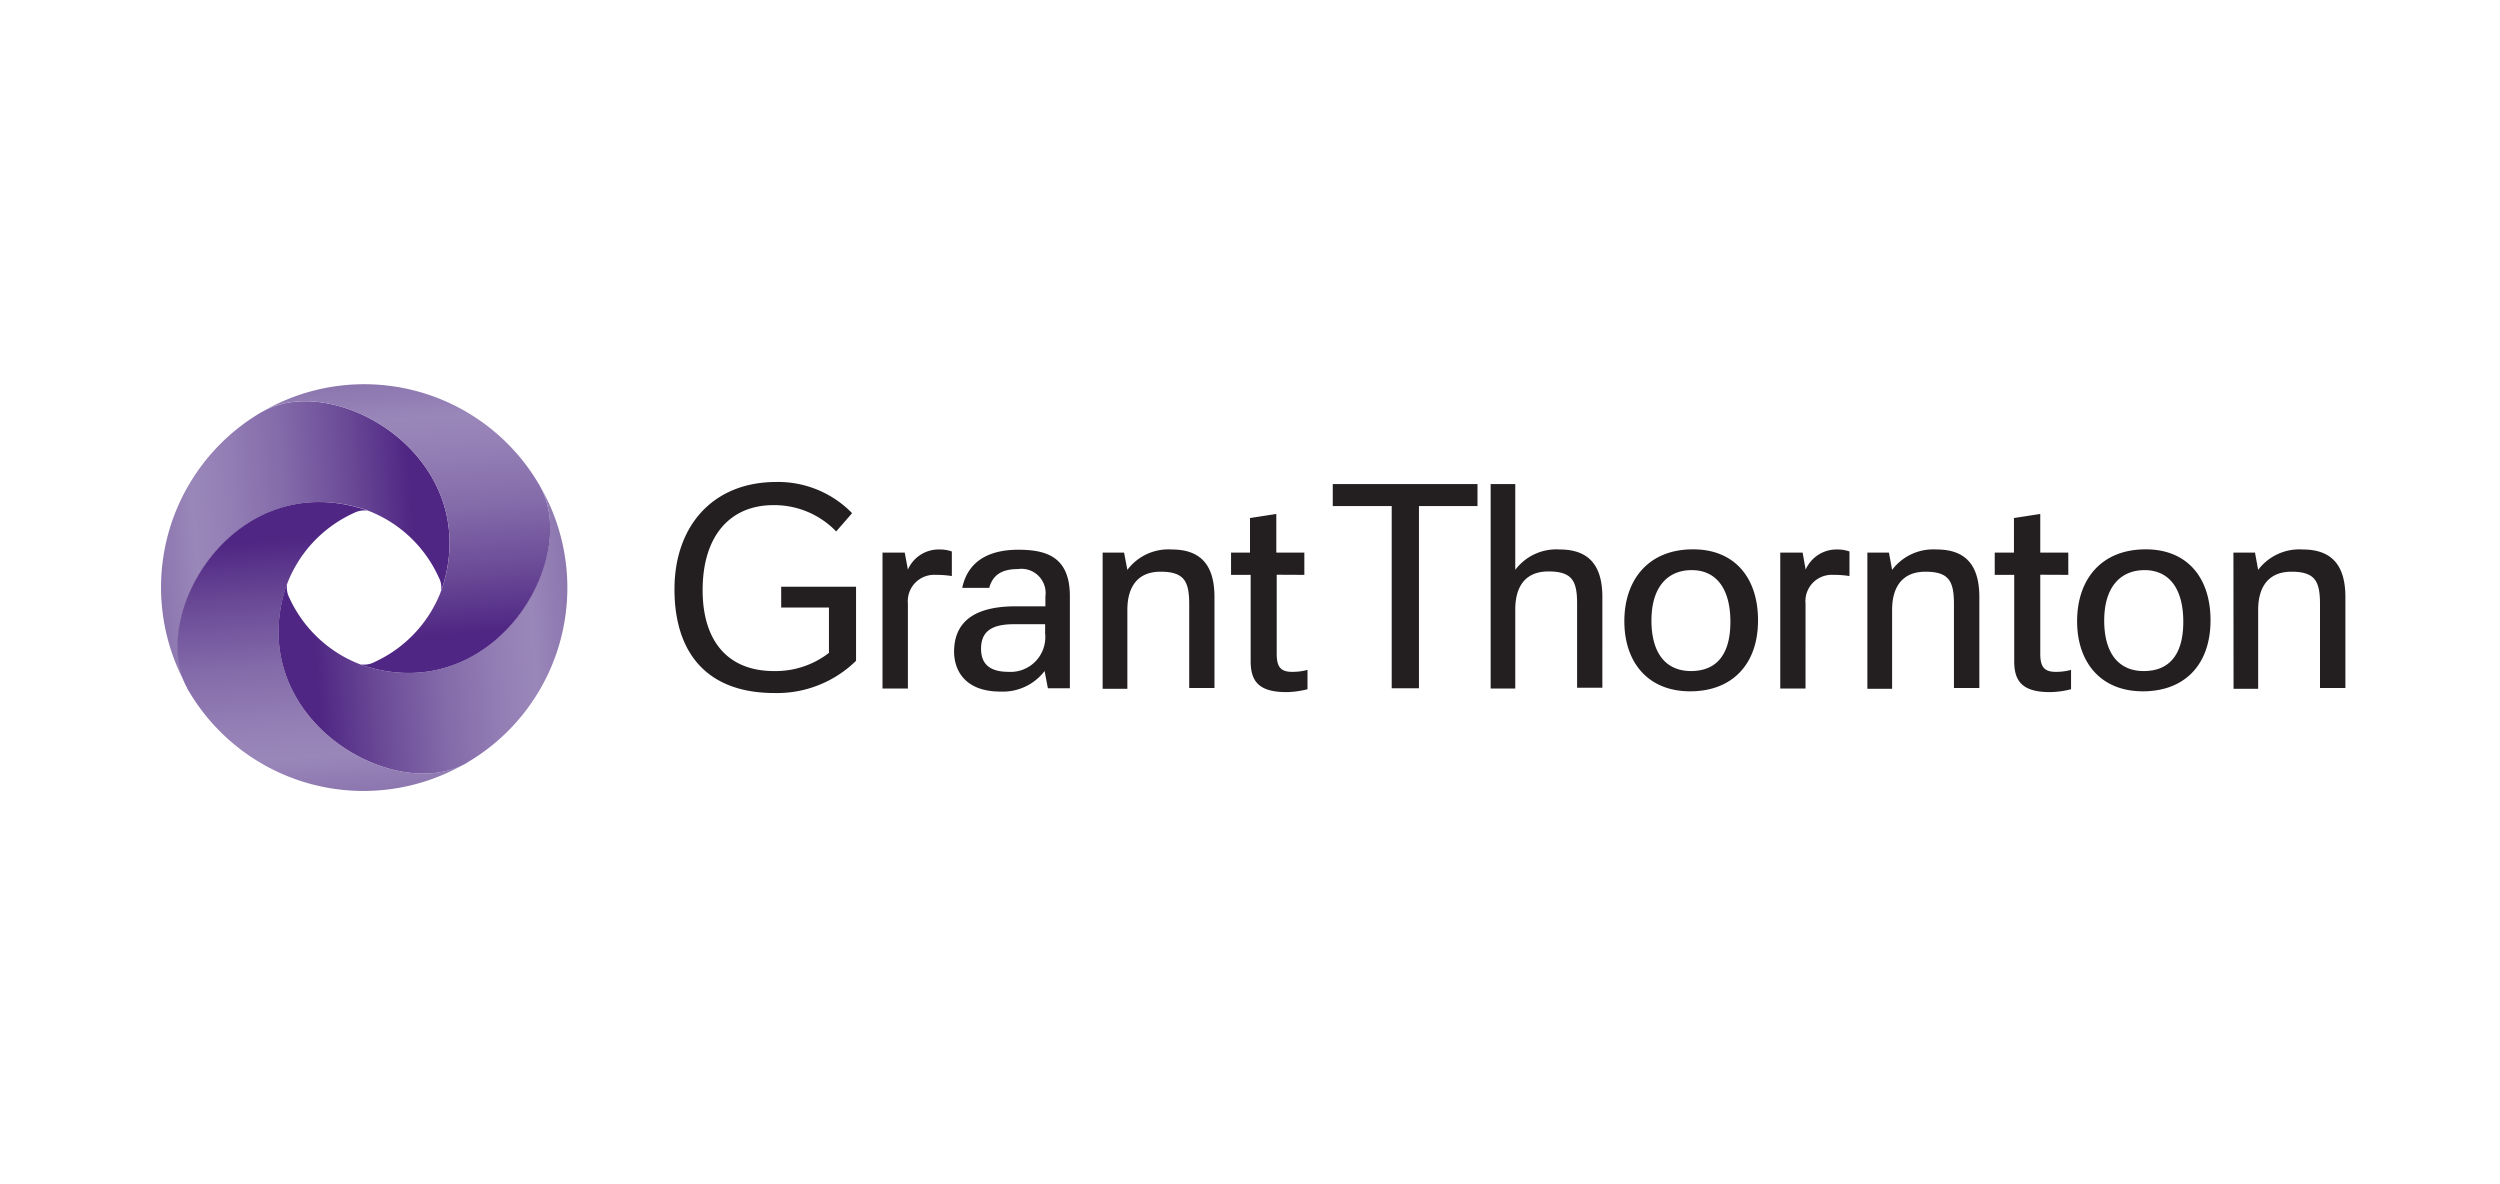
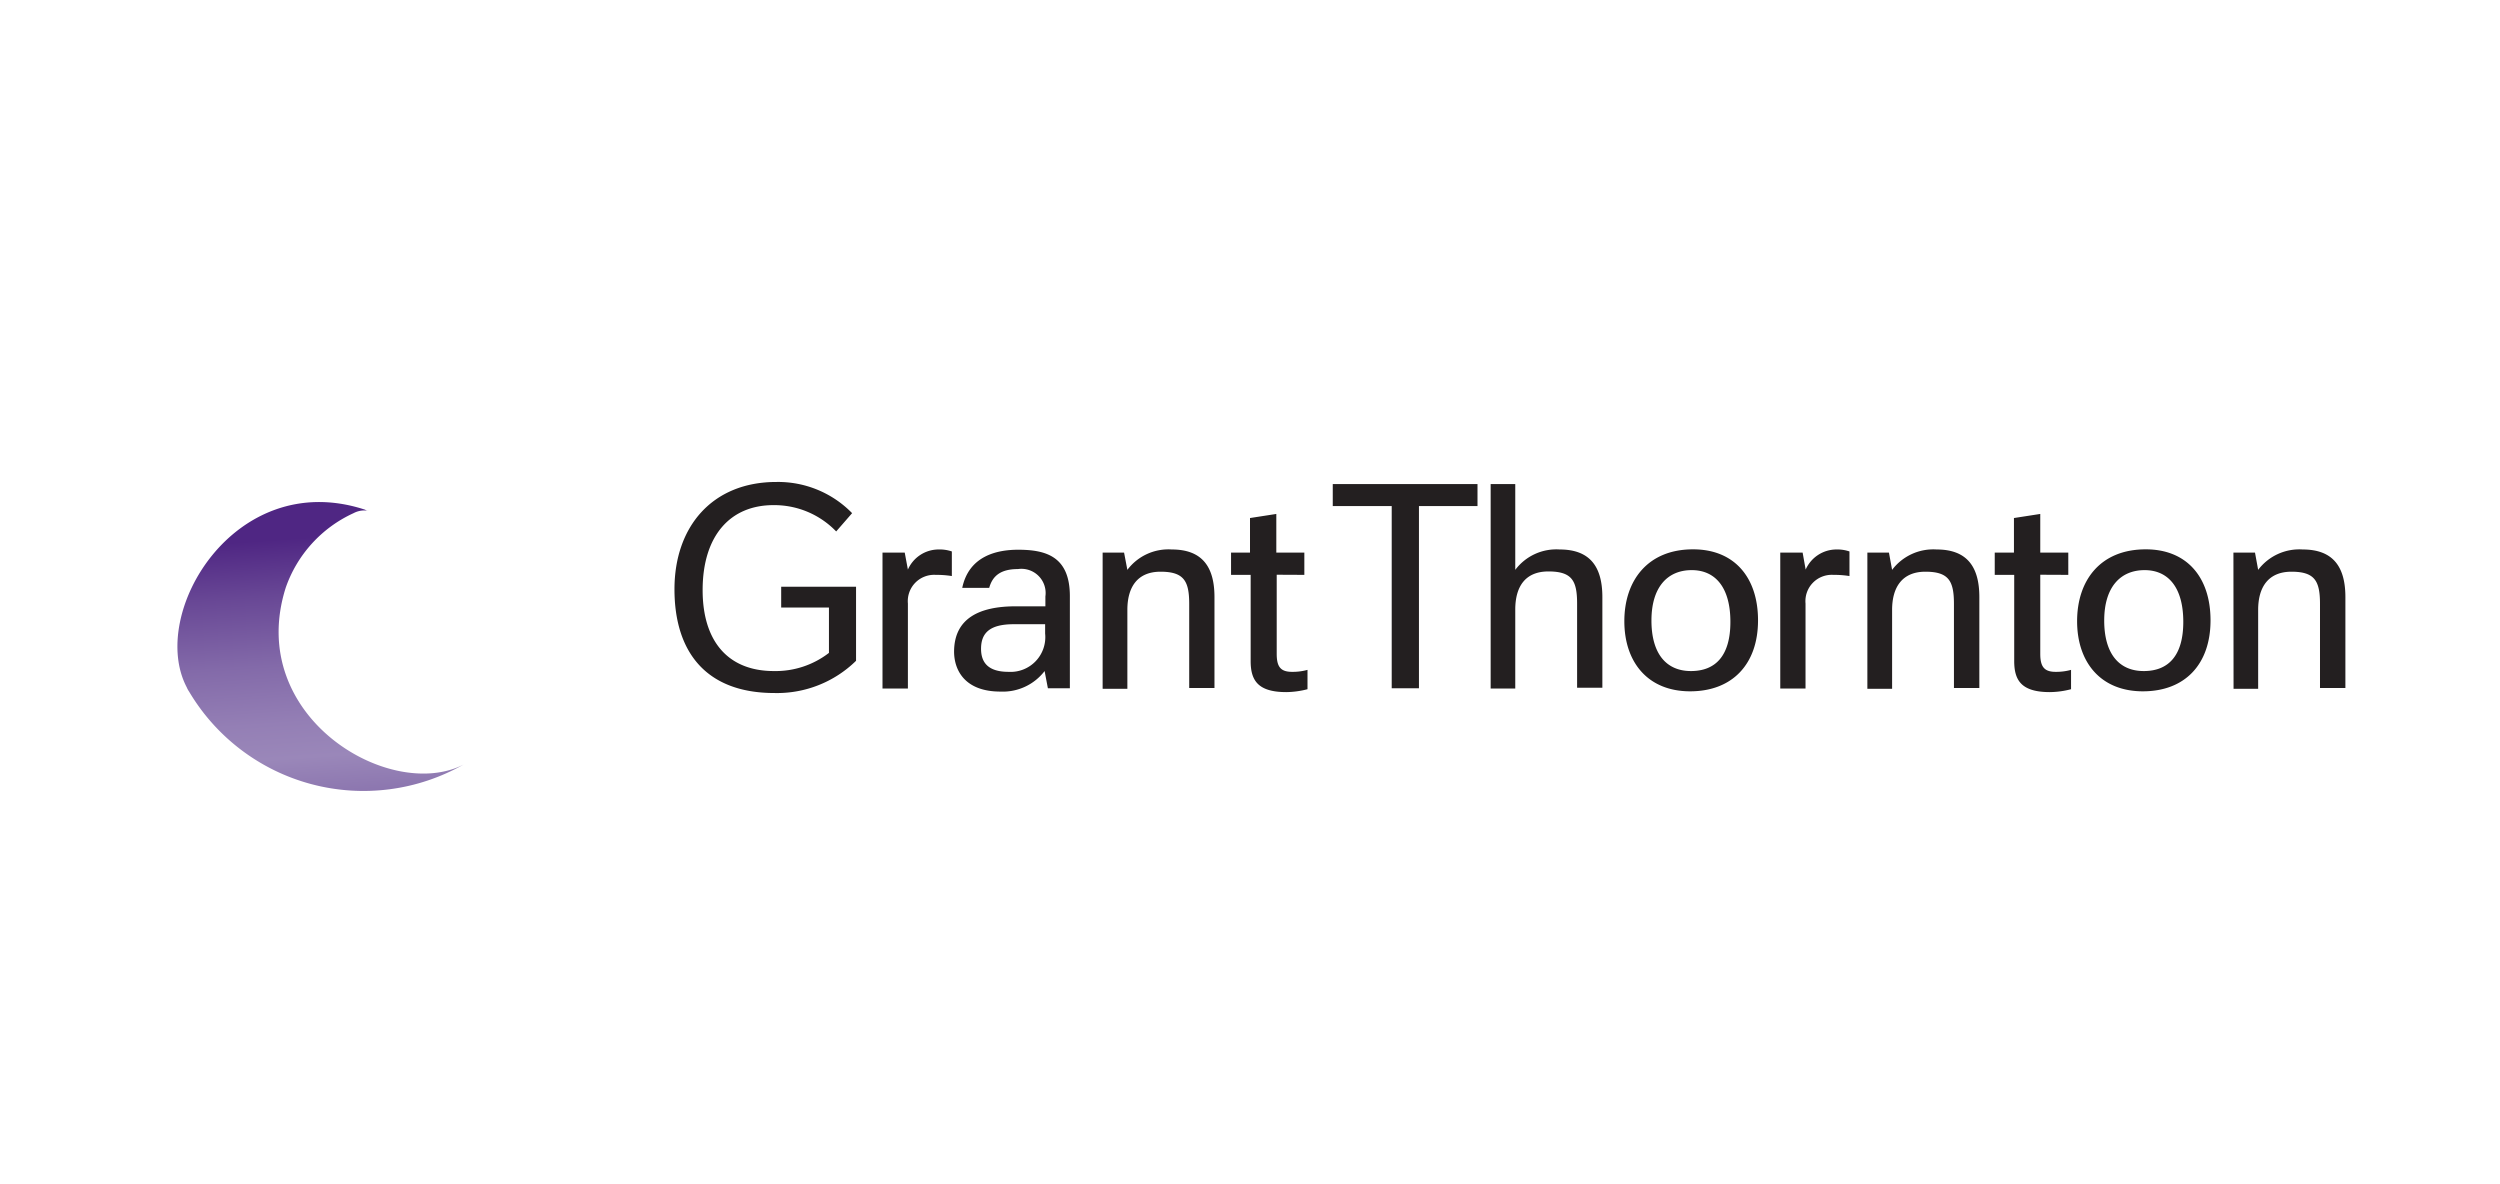
<svg xmlns="http://www.w3.org/2000/svg" xmlns:xlink="http://www.w3.org/1999/xlink" id="logos" viewBox="0 0 190 90">
  <defs>
    <style>.cls-1{fill:#231f20;}.cls-2{fill:url(#linear-gradient);}.cls-3{fill:url(#linear-gradient-2);}.cls-4{fill:url(#linear-gradient-3);}.cls-5{fill:url(#linear-gradient-4);}</style>
    <linearGradient id="linear-gradient" x1="34.13" y1="21.03" x2="12" y2="22.57" gradientTransform="translate(0 19.26)" gradientUnits="userSpaceOnUse">
      <stop offset="0" stop-color="#4f2683" />
      <stop offset="0.12" stop-color="#4f2683" />
      <stop offset="0.12" stop-color="#4f2683" />
      <stop offset="0.31" stop-color="#684795" />
      <stop offset="0.55" stop-color="#836aa9" />
      <stop offset="0.75" stop-color="#947fb5" />
      <stop offset="0.87" stop-color="#9a87b9" />
      <stop offset="1" stop-color="#8c76af" />
    </linearGradient>
    <linearGradient id="linear-gradient-2" x1="-1626.49" y1="847.21" x2="-1648.63" y2="848.75" gradientTransform="translate(-823.91 -1588.3) rotate(-90)" xlink:href="#linear-gradient" />
    <linearGradient id="linear-gradient-3" x1="-2452.69" y1="-813.41" x2="-2474.82" y2="-811.87" gradientTransform="translate(-2431.47 -764.38) rotate(180)" xlink:href="#linear-gradient" />
    <linearGradient id="linear-gradient-4" x1="-792.07" y1="-1639.59" x2="-814.2" y2="-1638.04" gradientTransform="translate(-1607.55 843.17) rotate(90)" xlink:href="#linear-gradient" />
  </defs>
  <g id="svg-icon-logo">
    <path class="cls-1" d="M76.65,51.06c-1.52,0-2.09-.68-2.09-1.75,0-1.23.69-1.87,2.49-1.87h2.38v.71A2.64,2.64,0,0,1,76.65,51.06Zm-4.14-1.55c0,1.47.86,3.05,3.52,3.05A4,4,0,0,0,79.39,51l.25,1.31h1.67v-7c0-3-1.79-3.53-3.93-3.53-1.62,0-3.74.47-4.25,2.9h2.05c.25-.91.87-1.43,2.18-1.43a1.84,1.84,0,0,1,2.09,2.08v.75H77.19c-2.74,0-4.68.9-4.68,3.46Zm-5.44,2.82H69V45.87a2,2,0,0,1,2.11-2.18,7.43,7.43,0,0,1,1.23.09V41.91a2.85,2.85,0,0,0-1-.15A2.55,2.55,0,0,0,69,43.29L68.76,42H67.07V52.33Zm68.23,0h1.92V45.87a2,2,0,0,1,2.11-2.18,7.35,7.35,0,0,1,1.23.09V41.91a2.85,2.85,0,0,0-1-.15,2.56,2.56,0,0,0-2.33,1.53L137,42H135.3ZM99.13,43.69V42H97V39.06l-2,.31V42H93.56v1.69h1.49v6.55c0,1.47.55,2.36,2.71,2.36a6.65,6.65,0,0,0,1.61-.22V50.91a4.22,4.22,0,0,1-1.18.15c-.91,0-1.16-.44-1.16-1.38v-6Zm58.06,0V42h-2.13V39.06l-2,.31V42H151.6v1.69h1.48v6.55c0,1.47.55,2.36,2.71,2.36a6.58,6.58,0,0,0,1.61-.22V50.91a4.22,4.22,0,0,1-1.18.15c-.9,0-1.16-.44-1.16-1.38v-6ZM128.51,51c-1.85,0-3-1.29-3-3.84s1.23-3.83,3.06-3.83,2.94,1.36,2.94,3.93-1.12,3.74-3,3.74Zm34.41,0c-1.85,0-3-1.29-3-3.84s1.24-3.83,3.07-3.83,2.94,1.36,2.94,3.93-1.13,3.74-3,3.74Zm-21,1.35h1.88v-6c0-1.7.75-2.9,2.53-2.9s2.17.71,2.17,2.45v6.39h1.93V45.38c0-2.38-1-3.62-3.25-3.62a3.92,3.92,0,0,0-3.38,1.55L143.56,42h-1.64V52.33Zm-58.11,0h1.87v-6c0-1.7.74-2.9,2.52-2.9s2.18.71,2.18,2.45v6.39h1.92V45.38c0-2.38-1-3.62-3.25-3.62a3.9,3.9,0,0,0-3.37,1.55L85.43,42H83.8V52.33Zm85.94,0h1.87v-6c0-1.7.75-2.9,2.53-2.9s2.17.71,2.17,2.45v6.39h1.93V45.38c0-2.38-1-3.62-3.25-3.62a3.92,3.92,0,0,0-3.38,1.55L171.38,42h-1.64ZM112.29,38.46V36.79h-11v1.67h4.48V52.31h2.07V38.46Zm1,13.87h1.87v-6c0-1.7.72-2.9,2.52-2.9s2.18.71,2.18,2.45v6.39h1.92V45.38c0-2.38-1-3.62-3.25-3.62a3.9,3.9,0,0,0-3.37,1.55V36.79h-1.87ZM59.36,46.17H63v3.45A6.63,6.63,0,0,1,58.81,51c-3.45,0-5.41-2.23-5.41-6.15,0-4.15,2.11-6.46,5.38-6.46a6.53,6.53,0,0,1,4.77,2L64.76,39A7.86,7.86,0,0,0,59,36.63c-4.86,0-7.74,3.39-7.74,8.15s2.39,7.89,7.6,7.89a8.58,8.58,0,0,0,6.2-2.45V44.59H59.37v1.58Zm69.3-4.42c-3.41,0-5.21,2.35-5.21,5.46s1.78,5.33,5,5.33,5.16-2.08,5.16-5.39-1.84-5.4-4.92-5.4Zm34.41,0c-3.43,0-5.21,2.35-5.21,5.46s1.78,5.33,5,5.33S168,50.46,168,47.15s-1.83-5.4-4.91-5.4Z" />
-     <path class="cls-2" d="M27.67,38.7a9.71,9.71,0,0,1,5.66,5.15A1.62,1.62,0,0,1,33.5,45c0-.12.09-.23.12-.36,3.13-9.8-7.93-16.39-13.53-13.43-.11.06-.22.11-.33.18a15.43,15.43,0,0,0-5.53,20.83C11.29,46.63,17.86,35.58,27.67,38.7Z" />
    <path class="cls-3" d="M21.72,44.65A9.74,9.74,0,0,1,26.87,39,1.76,1.76,0,0,1,28,38.82c-.13,0-.24-.09-.37-.12-9.8-3.12-16.38,7.93-13.44,13.53a1.79,1.79,0,0,0,.18.33A15.41,15.41,0,0,0,35.24,58.1C29.65,61,18.6,54.45,21.72,44.65Z" />
-     <path class="cls-4" d="M27.67,50.6A9.77,9.77,0,0,1,22,45.45a1.68,1.68,0,0,1-.16-1.16c0,.12-.09.23-.13.36C18.6,54.45,29.65,61,35.26,58.1a2.07,2.07,0,0,0,.32-.19,15.4,15.4,0,0,0,5.54-20.83C44,42.67,37.47,53.72,27.67,50.6Z" />
-     <path class="cls-5" d="M33.62,44.65a9.74,9.74,0,0,1-5.15,5.66,1.66,1.66,0,0,1-1.16.16c.13,0,.24.1.36.13,9.8,3.12,16.39-7.93,13.43-13.54a3.58,3.58,0,0,0-.18-.32A15.4,15.4,0,0,0,20.09,31.2C25.69,28.26,36.75,34.85,33.62,44.65Z" />
  </g>
</svg>